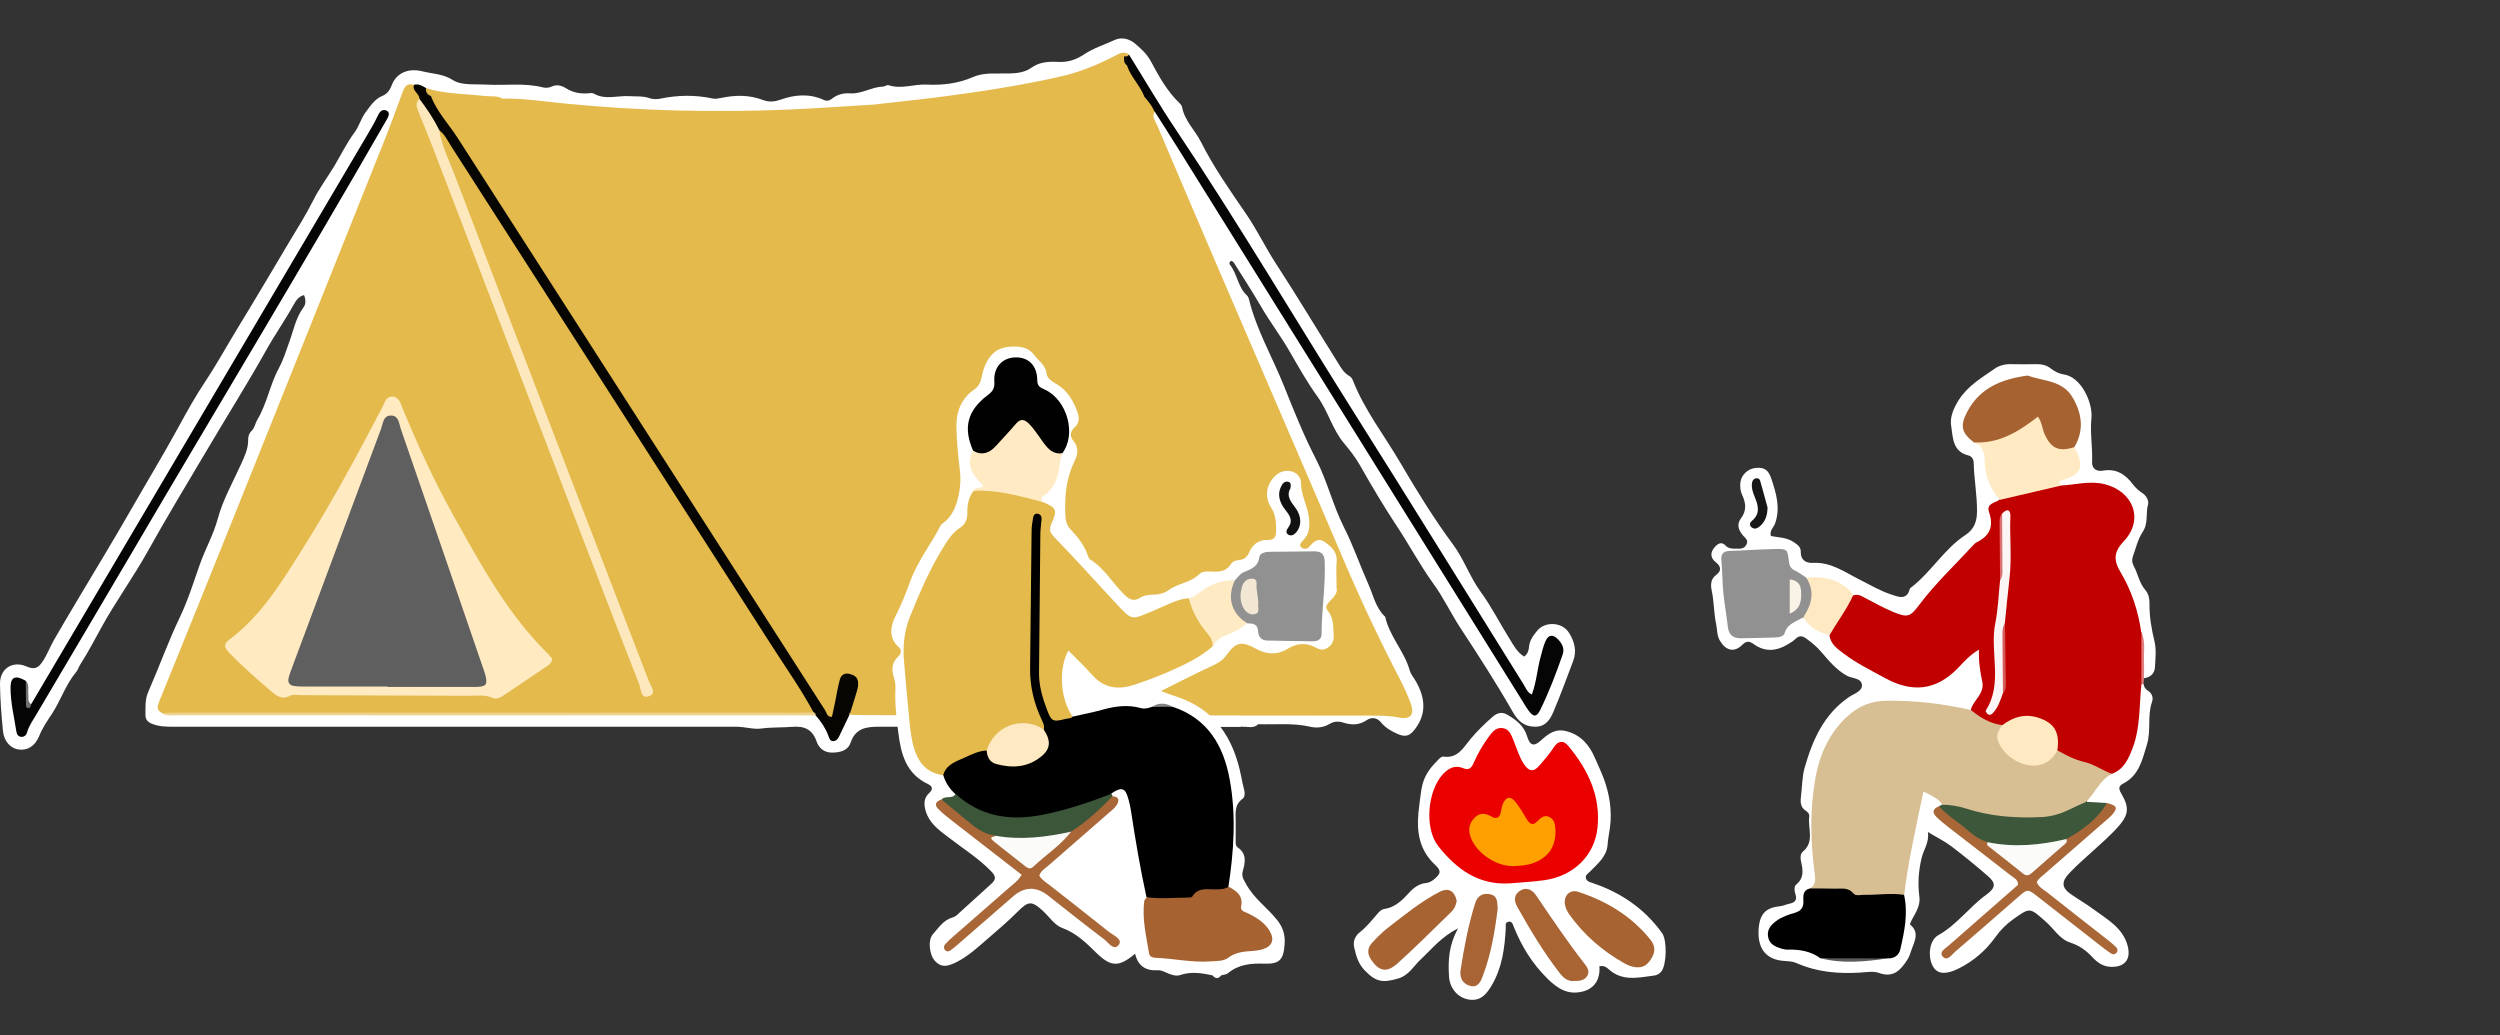
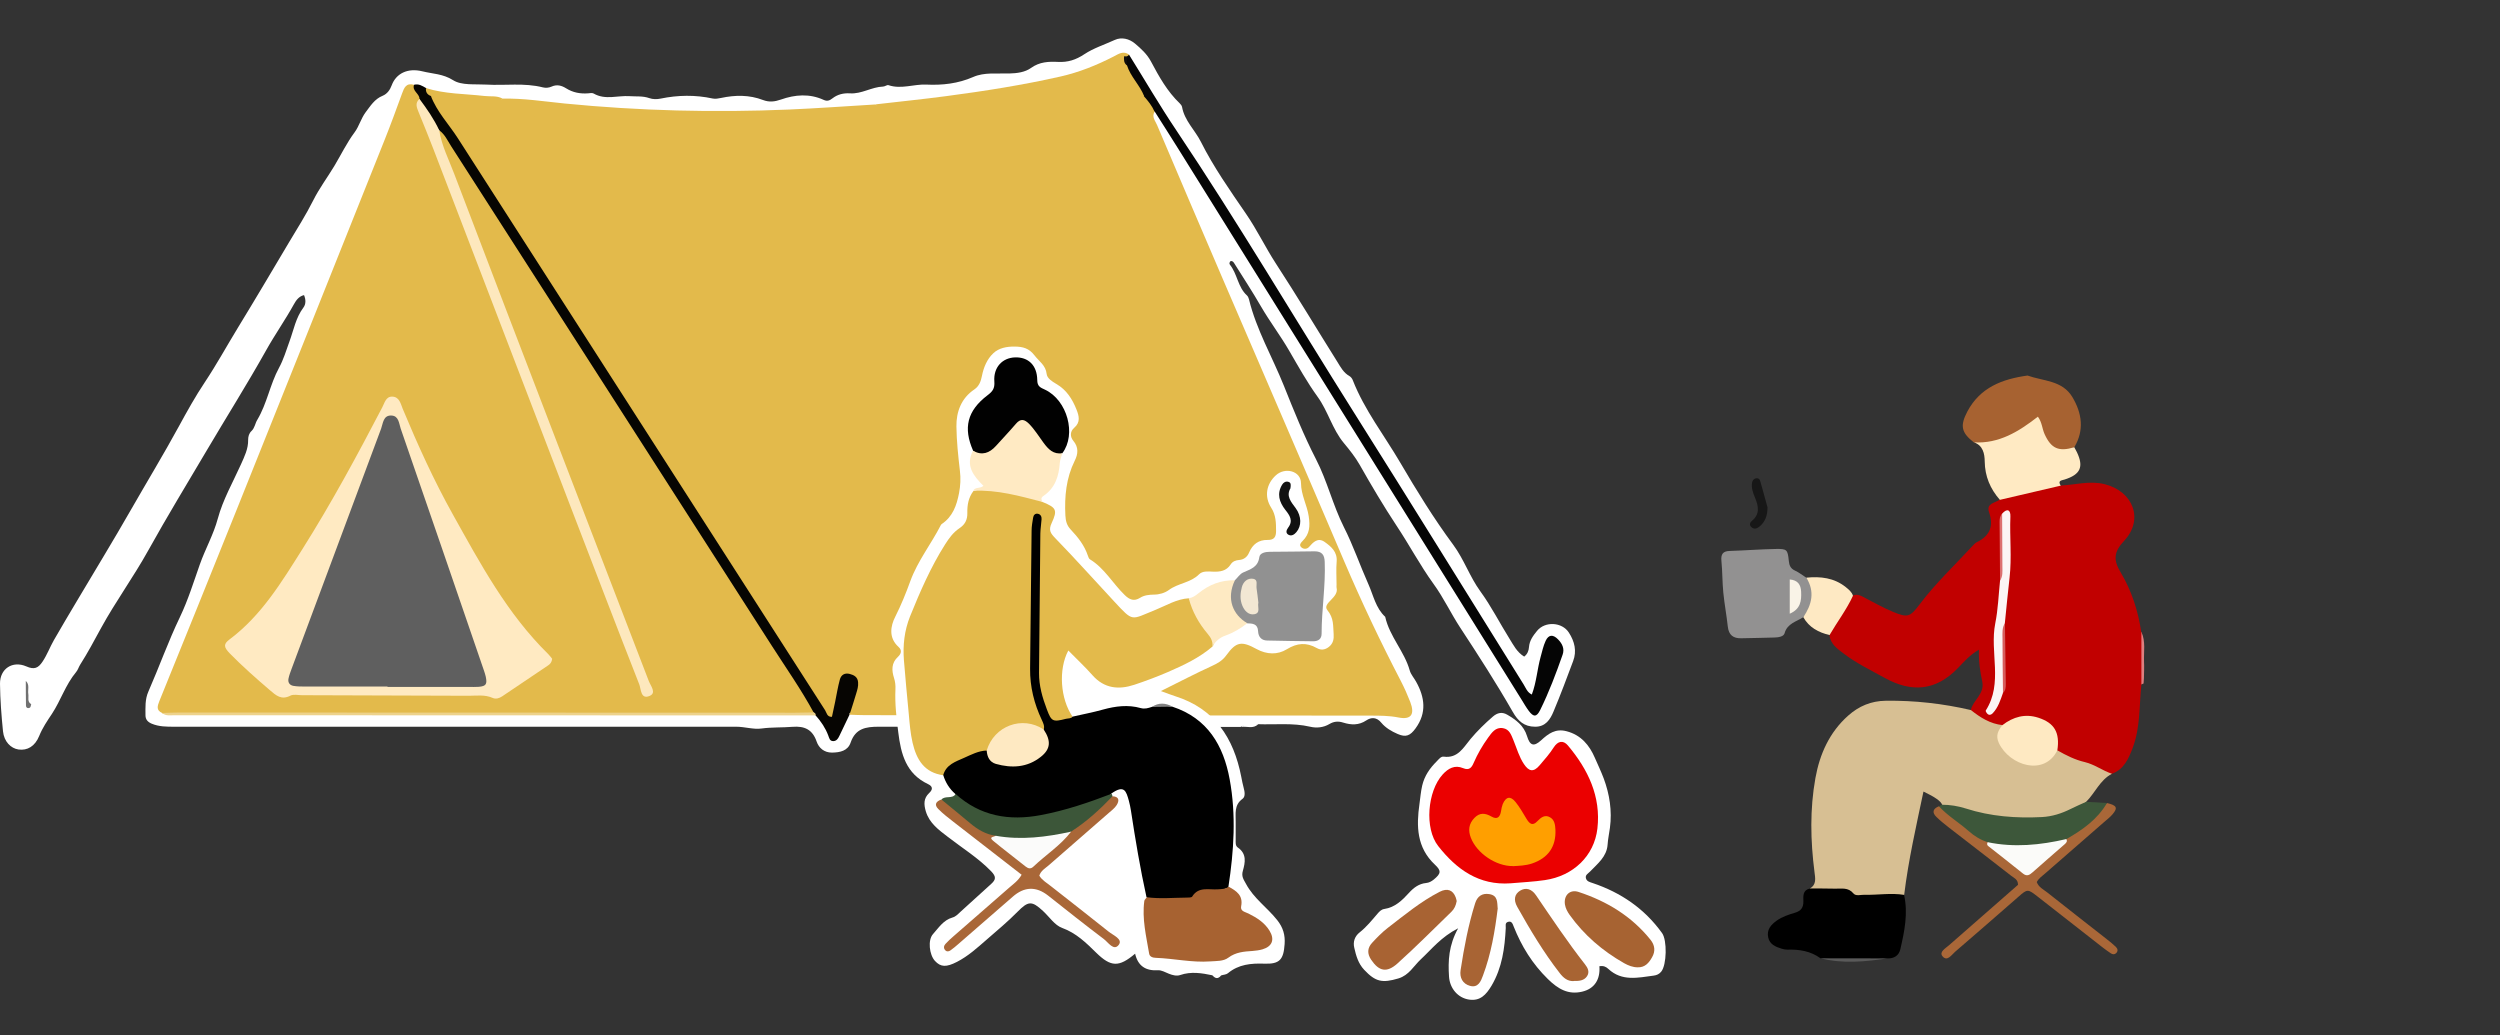
<svg xmlns="http://www.w3.org/2000/svg" id="_イヤー_2" viewBox="0 0 265.68 110">
  <rect x="0" y="0" width="265.68" height="110" fill="#333333" stroke="none" />
  <defs>
    <style>.cls-1{fill:none;opacity:.5;}.cls-2{fill:#f2e7d3;}.cls-3{fill:#f9f3e7;}.cls-4{fill:#010101;}.cls-5{fill:#060502;}.cls-6{fill:#050505;}.cls-7{fill:#eb0000;}.cls-8{fill:#fff;}.cls-9{fill:#ff9f00;}.cls-10{fill:#ffeac2;}.cls-11{fill:#ffeac3;}.cls-12{fill:#fee9c3;}.cls-13{fill:#fee9c2;}.cls-14{fill:#feeac3;}.cls-15{fill:#fbfbf9;}.cls-16{fill:#fbfbfa;}.cls-17{fill:#e3ba4b;}.cls-18{fill:#edd28b;}.cls-19{fill:#fcf5f5;}.cls-20{fill:#fde8bd;}.cls-21{fill:#919191;}.cls-22{fill:#929191;}.cls-23{fill:#a76231;}.cls-24{fill:#a76332;}.cls-25{fill:#a86333;}.cls-26{fill:#a86433;}.cls-27{fill:#a86434;}.cls-28{fill:#c10000;}.cls-29{fill:#d7bf93;}.cls-30{fill:#e07e7e;}.cls-31{fill:#d75c5c;}.cls-32{fill:#dc6f6f;}.cls-33{fill:#a96738;}.cls-34{fill:#171717;}.cls-35{fill:#0d0c0b;}.cls-36{fill:#111;}.cls-37{fill:#3d573a;}.cls-38{fill:#707070;}.cls-39{fill:#3c5639;}.cls-40{fill:#5a5a5a;}.cls-41{fill:#5f5f5f;}.cls-42{fill:#828282;}</style>
  </defs>
  <g id="contents">
    <g>
      <g>
        <path class="cls-8" d="M131.9,77.25c-12.84,0-25.67,.01-38.51-.02-1.39,0-2.47,.18-2.99,1.68-.3,.89-1.13,1.06-1.99,1.07-.83,0-1.39-.5-1.62-1.16-.44-1.3-1.3-1.68-2.56-1.58-1.1,.09-2.2,.03-3.31,.18-.84,.12-1.77-.19-2.68-.19-19.91,.01-39.82,0-59.73,0-.81,0-1.61,0-2.38-.32-.43-.18-.67-.45-.67-.9,0-.85-.06-1.68,.31-2.52,1.15-2.62,2.11-5.33,3.35-7.91,.87-1.82,1.46-3.74,2.12-5.61,.58-1.64,1.45-3.16,1.91-4.87,.54-2,1.6-3.85,2.46-5.76,.37-.83,.78-1.65,.76-2.59,0-.37,.09-.7,.37-.96,.34-.33,.38-.82,.6-1.17,1.04-1.74,1.35-3.76,2.31-5.53,.48-.88,.77-1.86,1.11-2.8,.45-1.22,.67-2.52,1.48-3.6,.28-.37,.27-.85,.07-1.33-.55,.13-.84,.55-1.08,.98-.92,1.67-2.02,3.22-2.95,4.89-2.01,3.59-4.21,7.08-6.3,10.62-2.1,3.55-4.24,7.07-6.24,10.67-1.56,2.81-3.46,5.41-5,8.22-.72,1.32-1.42,2.64-2.23,3.91-.15,.24-.23,.55-.43,.78-1.11,1.33-1.62,3-2.56,4.43-.5,.75-1,1.48-1.35,2.34-.45,1.12-1.27,1.58-2.2,1.45-.83-.12-1.54-.85-1.65-1.93C.15,76.04,.02,74.35,0,72.67c-.02-1.6,1.33-2.49,2.8-1.85,.84,.37,1.26,.19,1.73-.52,.48-.72,.77-1.52,1.19-2.26,.81-1.43,1.67-2.84,2.5-4.25,1.9-3.2,3.84-6.37,5.68-9.59,1.7-2.97,3.48-5.9,5.12-8.91,.86-1.58,1.75-3.18,2.74-4.66,1.26-1.89,2.34-3.87,3.52-5.8,1.84-3.01,3.63-6.04,5.43-9.07,.88-1.47,1.8-2.92,2.57-4.45,.65-1.3,1.51-2.44,2.25-3.67,.72-1.2,1.32-2.46,2.17-3.6,.45-.61,.67-1.45,1.15-2.1,.51-.67,.96-1.42,1.81-1.76,.49-.2,.79-.63,.97-1.12,.46-1.24,1.68-1.87,3.26-1.48,1.08,.27,2.19,.26,3.26,.94,.91,.58,2.33,.4,3.53,.47,2.01,.12,4.03-.21,6.03,.3,.28,.07,.63,.04,.89-.08,.59-.27,1.09-.12,1.57,.18,.72,.45,1.49,.59,2.32,.53,.2-.02,.45-.07,.6,.02,1.24,.72,2.55,.19,3.82,.28,.7,.05,1.4-.04,2.1,.21,.36,.13,.81,.13,1.19,.05,1.85-.38,3.69-.41,5.54-.01,.3,.06,.59,0,.89-.06,1.5-.32,3-.34,4.46,.22,.66,.25,1.24,.18,1.9-.05,1.5-.53,3.04-.65,4.53,.03,.41,.19,.66,.06,.95-.16,.54-.42,1.17-.57,1.85-.53,1.24,.09,2.31-.68,3.53-.72,.19,0,.42-.2,.57-.15,1.35,.46,2.68-.12,4.02-.06,1.71,.08,3.36-.1,4.99-.81,1.18-.52,2.54-.33,3.83-.37,.83-.02,1.67-.13,2.31-.59,.91-.65,1.86-.69,2.88-.64,1.03,.05,1.87-.21,2.79-.82,.96-.64,2.15-1.02,3.24-1.52,.7-.32,1.52-.13,2.14,.39,.65,.55,1.28,1.12,1.7,1.91,.85,1.6,1.73,3.18,3.06,4.45,.11,.1,.21,.24,.24,.38,.26,1.45,1.36,2.44,1.99,3.68,1.36,2.71,3.1,5.18,4.8,7.66,1.17,1.7,2.05,3.55,3.17,5.28,2.25,3.45,4.37,7,6.56,10.49,.34,.55,.65,1.14,1.26,1.48,.16,.09,.31,.28,.37,.46,1.24,3.16,3.33,5.83,5.03,8.73,1.75,2.99,3.57,5.95,5.62,8.72,1.18,1.59,1.77,3.43,2.92,5,1.15,1.58,2.04,3.35,3.08,5.01,.42,.67,.78,1.42,1.56,1.9,.34-.26,.48-.61,.51-1.01,.05-.7,.45-1.23,.86-1.73,.85-1.04,2.66-.94,3.38,.19,.6,.93,.86,1.95,.45,3.03-.67,1.79-1.34,3.59-2.08,5.35-.35,.85-.85,1.63-1.96,1.62-1.15,0-1.82-.6-2.37-1.57-1.75-3.06-3.66-6.02-5.59-8.96-.99-1.51-1.76-3.17-2.83-4.64-1.44-1.99-2.58-4.16-3.94-6.2-1.38-2.09-2.67-4.27-3.91-6.46-.48-.84-1.08-1.59-1.68-2.31-1.24-1.49-1.68-3.39-2.8-4.93-1.12-1.55-2.05-3.23-3.01-4.88-.93-1.61-2.06-3.09-3-4.71-.9-1.56-1.89-3.07-2.85-4.6-.08-.13-.18-.25-.37-.23-.12,.09-.18,.28-.09,.38,.8,.99,.84,2.39,1.82,3.28,.1,.09,.17,.25,.21,.4,.79,3.25,2.48,6.12,3.71,9.19,1.06,2.65,2.12,5.3,3.42,7.82,1.2,2.33,1.79,4.89,2.96,7.21,1,1.97,1.71,4.07,2.61,6.08,.52,1.16,.77,2.52,1.78,3.45,.46,2.09,2.04,3.67,2.61,5.71,.12,.42,.45,.78,.67,1.18,.93,1.66,1.15,3.31-.05,4.96-.58,.8-1.04,.98-1.91,.6-.65-.28-1.28-.65-1.73-1.19-.49-.61-1.08-.6-1.6-.25-.81,.54-1.62,.49-2.46,.23-.53-.17-1-.12-1.45,.15-.65,.39-1.39,.45-2.06,.29-1.85-.43-3.72-.2-5.58-.27-.56,.38-1.26-.09-1.82,.3Z" />
        <path class="cls-8" d="M131.9,77.25c.53-.55,1.21-.21,1.82-.3-.53,.55-1.21,.21-1.82,.3Z" />
        <path class="cls-17" d="M17.23,75.77c-.64-.29-.51-.72-.3-1.25,2.73-6.73,5.46-13.46,8.16-20.2,5.27-13.15,10.54-26.31,15.79-39.47,.65-1.63,1.25-3.27,1.85-4.92,.22-.61,.44-1.15,1.26-.92,.45,.44,.87,.89,.78,1.59-.18,.68,.09,1.3,.33,1.91,7.77,19.63,15.16,39.41,22.8,59.1,.21,.54,.3,1.17,1,1.73-1.16-3.03-2.23-5.85-3.31-8.67-6.26-16.32-12.54-32.63-18.78-48.95-.21-.55-.56-1.1-.28-1.74,.67-.47,.88,.17,1.17,.51,.4,.46,.63,1.03,.96,1.54,3.16,4.81,6.25,9.67,9.35,14.52,4.84,7.57,9.71,15.13,14.56,22.69,3.9,6.08,7.76,12.18,11.72,18.22,.69,1.06,1.36,2.13,1.99,3.22,.31,.54,.62,1.2-.5,1.21-22.26,0-44.51,0-66.77,0-.6,0-1.21,.11-1.8-.1Z" />
        <path class="cls-17" d="M122.7,11.87c-.33,.54,.07,.97,.26,1.41,2.31,5.44,4.63,10.88,6.96,16.3,4.31,10.02,8.65,20.03,12.93,30.07,1.85,4.33,3.86,8.57,6.03,12.74,.37,.72,.7,1.46,.99,2.21,.51,1.32,.09,1.91-1.24,1.65-1.01-.2-2.01-.2-3.01-.2-17.89-.02-35.78-.03-53.68-.05-.55,0-1.11-.03-1.66-.05-.01-.19,.06-.32,.23-.41,.67-.31,1.39-.22,2.09-.22,5.31,0,10.62,.11,15.92-.05,2.8-.09,5.64,.42,8.41-.49,.66-.22,1.46-.24,2.1-.02,2.33,.8,4.56-.08,6.84-.22,1.6-.09,3.23-.19,4.82-.1,5.1,.27,10.19-.25,15.28-.03,.79,.03,1.63-.13,2.55,.77-3.67-6.54-6.32-13.18-9.25-19.69-1.53-3.4-2.89-6.89-4.38-10.31-2.05-4.72-4.06-9.47-6.06-14.21-2.61-6.18-5.78-12.13-7.89-18.53-.28-.85-.73-1.74,.34-2.41,1.1,.12,1.48,.81,1.44,1.83Z" />
        <path class="cls-6" d="M122.7,11.87c-.27-.62-.69-1.14-1.13-1.64-1.02-.89-1.68-2.02-2.12-3.28-.03-.31,0-.61,.16-.89,.1-.13,.22-.21,.38-.24,1.67,2.68,3.26,5.41,5.02,8.03,6.6,9.85,12.62,20.07,18.94,30.09,6.04,9.57,11.98,19.2,17.97,28.8,.23,.37,.38,.84,.87,1.07,.49-1.29,.57-2.67,.93-3.98,.16-.58,.29-1.19,.54-1.73,.31-.67,.78-.7,1.31-.16,.45,.46,.72,.99,.49,1.64-.7,2-1.45,3.99-2.39,5.89-.37,.74-.7,.75-1.2,.08-.27-.36-.5-.76-.74-1.15-12.16-19.51-24.31-39.01-36.47-58.52-.84-1.35-1.7-2.69-2.55-4.03Z" />
        <path class="cls-5" d="M90.36,75.73c-.09,.05-.12,.12-.08,.22-.36,.75-.72,1.51-1.08,2.26-.13,.27-.29,.54-.64,.55-.4,0-.43-.33-.54-.6-.3-.8-.77-1.49-1.33-2.12-.12-.07-.19-.18-.22-.32-1.32-2.44-2.92-4.71-4.42-7.05-11.36-17.72-22.74-35.43-34.11-53.14-.38-.59-.66-1.25-1.26-1.68-1.04-.9-1.76-2-2.1-3.34,0-.58-.81-.83-.58-1.5,.5-.14,.88,.12,1.28,.35,.23,.34,.58,.59,.8,.95,2.59,3.92,5.23,7.8,7.75,11.76,5.02,7.88,10.08,15.74,15.14,23.6,3.8,5.9,7.57,11.83,11.38,17.73,2.39,3.69,4.78,7.37,7.11,11.1,.16,.25,.27,.54,.64,.77,.32-.58,.32-1.23,.47-1.83,.1-.39,.17-.79,.34-1.16,.36-.78,.88-1.07,1.54-.9,.71,.18,1.2,.82,1.06,1.6-.18,.99-.39,1.99-1.15,2.75Z" />
-         <path class="cls-6" d="M3.32,74.82C15.16,54.78,27,34.73,38.83,14.68c.48-.82,.98-1.64,1.38-2.5,.23-.48,.59-.6,.93-.39,.32,.2,.16,.57-.04,.92-8.87,15.45-18.09,30.69-27.1,46.05-3.35,5.71-6.73,11.39-10.09,17.09-.38,.65-.84,1.26-1.04,2.01-.07,.26-.27,.44-.55,.45-.36,0-.53-.24-.58-.57-.24-1.55-.62-3.08-.62-4.65,0-1.17,.51-1.38,1.63-.73,.23,.64,.05,1.3,.11,1.95,.03,.28-.05,.66,.46,.51Z" />
        <path class="cls-17" d="M53.39,10.48c2.22-.05,4.42,.3,6.62,.52,7.93,.78,15.88,.98,23.85,.64,3.07-.13,6.13-.36,9.19-.54,.05,.06,.11,.11,.16,.17-.19,1.16-.62,1.57-1.63,1.21-.77-.27-1.3-.17-1.95,.26-.65,.43-1.47,.38-2.21,.28-.96-.13-1.86,0-2.81,.18-1.52,.29-3.11,.45-4.58-.35-.34-.18-.63-.35-.71,.26-.12,.81-.8,.8-1.4,.84-1.16,.08-2.31-.15-3.47-.06-.41,.03-.84-.11-1.07-.47-.44-.71-.94-.48-1.56-.27-1.78,.6-3.56,.76-5.21-.4-.3-.21-.5-.23-.79-.02-.43,.31-.96,.37-1.45,.3-1.68-.22-3.43,.01-5.02-.79-.43-.22-.78-.01-1.15,.14-.74,.31-1.46,.36-2.18-.05-.46-.26-.98-.2-1.48-.24-.76-.06-1.41-.28-1.4-1.23,.03-.16,.12-.29,.25-.39Z" />
        <path class="cls-17" d="M119.99,5.82c-.07,.06-.14,.12-.22,.17-.11,.11-.2,.22-.28,.35-.59,1.18-1.76,1.65-2.83,2.16-1.73,.84-3.58,1.41-5.5,1.58-1.06,.09-2.09,.27-3.11,.58-1.51,.46-3.08,.51-4.63,.7-1.2,.15-2.37,.43-3.58,.5-.7,.04-1.38,.31-2.06-.04-.36-.18-.68-.08-.99,.14-.81,.57-1.6,.52-2.36-.09-.4-.32-.94-.37-1.32-.72l-.05-.06c2.49-.29,4.98-.54,7.47-.87,4.09-.54,8.16-1.18,12.18-2.09,1.98-.45,3.84-1.2,5.63-2.12,.54-.28,1.04-.65,1.66-.2Z" />
        <path class="cls-18" d="M86.47,75.71c.16,.05,.23,.16,.22,.32-22.72,0-45.44-.01-68.16-.02-.44,0-.92,.1-1.3-.24,.6-.02,1.21-.05,1.82-.05,21.82,0,43.64,.01,65.46,.02,.66,0,1.31-.02,1.97-.03Z" />
        <path class="cls-17" d="M45.78,10.2c-.38-.15-.56-.42-.51-.84,2.02,.64,4.14,.6,6.21,.84,.64,.08,1.31-.06,1.91,.27l-.06,.07c-.3,.29-.75,.32-1.06,.56-.95,.72-1.87,.98-2.81,0-.28-.29-.63-.26-.98-.13-1.09,.41-1.96,0-2.7-.79Z" />
        <path class="cls-38" d="M3.32,74.82c-.04,.13-.05,.32-.14,.38-.2,.12-.41,.03-.42-.21-.02-.88-.01-1.75-.02-2.63,.44,.4,.19,.93,.27,1.4,.06,.37-.14,.81,.3,1.07Z" />
        <path class="cls-8" d="M32.84,30.48c-.14-.86,.29-1.31,.72-1.99,.16,.9-.1,1.43-.72,1.99Z" />
        <path class="cls-10" d="M58.68,70.01c-.04,.36-.21,.55-.41,.69-1.63,1.1-3.27,2.2-4.9,3.3-.31,.21-.67,.32-1.01,.17-.83-.37-1.69-.23-2.54-.23-5.91-.03-11.83-.04-17.74-.06-.4,0-.88-.12-1.2,.04-.98,.51-1.53,0-2.23-.6-1.46-1.25-2.9-2.52-4.24-3.89-.65-.67-.67-.99,0-1.49,3.4-2.55,5.54-6.12,7.75-9.62,3.07-4.87,5.81-9.94,8.47-15.04,.25-.47,.38-1.16,1.07-1.13,.75,.03,.88,.76,1.1,1.3,1.59,3.82,3.3,7.59,5.32,11.21,2.93,5.25,5.77,10.55,10.12,14.83,.18,.17,.32,.38,.44,.52Z" />
        <path class="cls-20" d="M44.58,10.51c.79,1.06,1.54,2.14,2.1,3.34,.26,1.66,1.04,3.15,1.62,4.7,3.6,9.48,7.24,18.94,10.87,28.41,3.26,8.48,6.53,16.95,9.78,25.42,.2,.52,.85,1.26,.08,1.58-.95,.4-.9-.73-1.09-1.22-2.38-6.06-4.7-12.13-7.04-18.21-2.71-7.06-5.42-14.13-8.13-21.19-2.24-5.84-4.47-11.68-6.72-17.52-.51-1.32-1.04-2.62-1.57-3.92-.2-.49-.39-.95,.09-1.38Z" />
        <path class="cls-17" d="M45.78,10.2c1.06,.26,2.09,1.17,3.22,.09,.18-.17,.54,.05,.7,.37,.57,1.17,1.35,1.04,2.1,.24,.47-.5,1-.31,1.53-.34,.29,1.13,.38,1.25,1.33,1.17,.69-.06,1.24-.17,1.86,.44,.56,.55,1.32-.1,1.97-.32,.28-.09,.4-.47,.83-.49,.14,.84,.72,1.11,1.52,.99,1.13-.18,2.18,.37,3.29,.31,.2-.01,.42-.05,.6,0,.71,.24,1.2-.77,1.64-.49,.56,.36,1.07,.65,1.72,.83,1.6,.43,3.06,.23,4.41-.71,.47-.32,.77-.23,.84,.33,.08,.59,.38,1.03,.97,.92,1.21-.24,2.39,.11,3.59,.04,1.3-.07,1.32-.07,.87-1.42,.51-.18,.95-.15,1.36,.29,.44,.48,1.06,.56,1.68,.51,1.33-.09,2.74,.35,3.93-.65,.23-.2,.45,.05,.68,.15,.87,.39,1.95,.46,2.65,.08,1.03-.55,1.76-1.16,2.97-.29,.4,.29,1.1-.32,1.07-1.09,.53,.03,1.04-.13,1.54,.34,.86,.81,1.36,.75,2.17-.04,.14-.14,.25-.31,.43-.55,.77,.79,1.6,1.22,2.59,.39,.17-.14,.38-.05,.58,.01,.61,.2,1.18,.21,1.71-.23,.11-.09,.29-.21,.4-.18,.75,.25,1.43-.13,2.11-.18,.72-.05,1.46-.07,2.19-.19,.84-.14,1.68-.29,2.46-.67,.33-.16,.65-.14,1.01-.15,3.08-.08,5.86-1.12,8.39-2.83,.32-.21,.52-.6,.78-.91,.29,.26,.04,.69,.29,.96,.38,1.22,1.37,2.11,1.83,3.29-1,.37-.63,1.13-.43,1.75,1.28,4.03,3.28,7.77,4.8,11.71,.48,1.25,1.28,2.38,1.78,3.65,.98,2.47,1.96,4.95,3.1,7.34,.87,1.81,1.41,3.77,2.42,5.51,.42,.72,.4,1.56,.81,2.27,1.09,1.86,1.8,3.89,2.61,5.87,1.67,4.1,3.55,8.1,5.25,12.18,.99,2.36,2.16,4.63,3.09,7.02,.65,1.67,1.66,3.21,2.49,4.82,.46,.88,.88,1.78,1.3,2.68,.1,.22,.14,.49-.11,.81-.49-.97-1.33-1.05-2.28-1.04-2.93,.04-5.86,.01-8.79,.02-.8,0-1.59,0-2.4,.21-.66,.17-1.43,.15-2.1,.01-1.51-.31-2.99-.36-4.48,0-.24,.06-.53,.12-.75,.05-1.05-.35-2.07-.42-3.06,.19-.24,.15-.48-.03-.73-.08-.5-.12-.97-.1-1.45,.2-.78,.5-1.59,.43-2.43,.04-1.3-.6-2.75-.59-3.97-.12-1.27,.49-2.44,.38-3.68,.28-.25-.02-.5-.18-.73-.14-3.31,.58-6.65,.18-9.97,.25-3.84,.07-7.68,.02-11.52,.02,.21-.67,.43-1.34,.63-2.02,.12-.39,.24-.77,.2-1.19-.04-.56-.43-.77-.89-.89-.54-.14-.92,.11-1.05,.6-.21,.78-.34,1.58-.5,2.37-.11,.53-.23,1.06-.34,1.59-.52,.03-.56-.43-.72-.69-13.02-20.26-26.02-40.53-39.03-60.79-.96-1.5-2.23-2.81-2.88-4.52Z" />
        <path class="cls-35" d="M119.75,6.94c-.33-.25-.32-.6-.29-.96,.11,0,.21,.01,.32,.02,0,.32-.01,.63-.02,.95Z" />
        <path class="cls-41" d="M41.18,72.96c-2.93,0-5.86,0-8.79,0-.4,0-.81,0-1.21-.07-.4-.07-.61-.37-.52-.78,.07-.34,.2-.68,.32-1.01,3.17-8.52,6.34-17.03,9.52-25.54,.21-.57,.22-1.45,1.11-1.4,.77,.04,.79,.84,.97,1.38,2.97,8.59,5.92,17.18,8.87,25.78,.07,.19,.12,.39,.17,.58,.17,.81,.04,1.02-.74,1.09-.35,.03-.71,.01-1.06,.01-2.88,0-5.76,0-8.64,0v-.04Z" />
      </g>
      <g>
        <g>
          <path class="cls-8" d="M128.86,103.65c-1.15-.24-2.28-.43-3.44-.03-.37,.13-.8,.02-1.2-.14-.38-.15-.78-.39-1.16-.37-1.3,.08-2.13-.45-2.43-1.76-1.72,1.46-2.57,1.42-4.12-.09-1.08-1.06-2.13-2.1-3.64-2.65-.78-.28-1.35-1.17-2.01-1.78-1.22-1.14-1.59-1.08-2.73,.07-1.03,1.05-2.17,1.99-3.28,2.96-.99,.86-1.96,1.75-3.15,2.36-1.13,.58-1.72,.57-2.34-.1-.6-.65-.78-2.22-.21-2.85,.6-.67,1.11-1.49,2.06-1.76,.37-.1,.6-.37,.86-.61,1.09-.99,2.17-1.97,3.26-2.96,.51-.46,.56-.77,0-1.35-1.39-1.43-3.06-2.46-4.61-3.66-.94-.72-1.95-1.44-2.33-2.7-.22-.75-.25-1.39,.36-1.96,.38-.35,.41-.69-.12-.94-2.34-1.1-2.89-3.2-3.17-5.51-.19-1.52-.37-3.03-.3-4.56,.02-.41-.02-.81-.15-1.21-.26-.81-.29-1.6,.42-2.25,.32-.3,.47-.68,.06-1.05-1.07-.96-.86-2.21-.35-3.21,.62-1.23,1.14-2.51,1.6-3.78,.79-2.16,2.21-3.94,3.24-5.95,.02-.04,.06-.09,.1-.12,1.17-.79,1.58-1.96,1.84-3.29,.15-.81,.19-1.54,.09-2.38-.18-1.55-.35-3.13-.37-4.7-.02-1.55,.51-3,1.91-3.94,.5-.34,.69-.86,.8-1.42,.18-.92,.54-1.79,1.21-2.42,.59-.56,1.42-.72,2.28-.71,.87,.01,1.52,.18,2.1,.94,.48,.63,1.19,1.04,1.29,1.97,.05,.47,.59,.81,1.04,1.07,1.07,.62,1.69,1.6,2.13,2.71,.27,.68,.45,1.35-.24,1.94-.46,.39-.45,.96-.1,1.38,.59,.7,.51,1.42,.15,2.13-.91,1.84-1.09,3.79-.99,5.8,.03,.59,.15,1.07,.57,1.51,.77,.81,1.46,1.69,1.82,2.77,.05,.14,.11,.33,.22,.39,1.56,.95,2.43,2.58,3.71,3.81,.51,.49,.98,.68,1.62,.28,.44-.28,.95-.33,1.47-.34,.57,0,1.15-.17,1.59-.49,.98-.73,2.31-.76,3.21-1.67,.37-.37,.95-.3,1.47-.28,.74,.03,1.43-.06,1.88-.76,.21-.33,.53-.45,.91-.48,.51-.04,.87-.34,1.05-.78,.38-.9,1.02-1.37,1.99-1.35,.67,.01,.88-.32,.88-.94,0-.87-.01-1.7-.52-2.49-.76-1.19-.51-2.52,.5-3.44,.98-.9,2.66-.46,2.67,.83,.01,1.27,.64,2.32,.82,3.52,.16,1.08,.1,1.88-.65,2.63-.18,.18-.39,.42-.16,.65,.24,.25,.62,.23,.83,0,.47-.53,.95-1.05,1.67-.55,.7,.5,1.37,1.06,1.28,2.1-.07,.81-.01,1.63-.01,2.45,0,.1-.02,.21,0,.31,.29,1.09-1.59,1.64-.97,2.4,.7,.86,.59,1.66,.66,2.53,.04,.53-.05,1.01-.51,1.37-.41,.32-.84,.37-1.28,.12-1.1-.62-2.08-.55-3.19,.13-.98,.61-2.14,.56-3.2-.02-1.59-.87-2.16-.81-3.22,.65-.42,.58-.92,.86-1.53,1.14-1.75,.8-3.45,1.69-5.43,2.67,.66,.24,1.09,.41,1.53,.55,4.2,1.33,6.21,4.45,7.01,8.55,.08,.4,.15,.79,.26,1.19,.11,.4,.2,.93-.12,1.16-.93,.67-.71,1.6-.73,2.49-.01,.61,0,1.22,0,1.84,0,.3-.05,.66,.23,.85,.97,.67,.78,1.6,.53,2.48-.17,.59,.08,.91,.33,1.37,.82,1.55,2.27,2.53,3.33,3.87,.62,.78,.85,1.59,.78,2.54-.11,1.65-.53,2.14-2.15,2.08-1.42-.05-2.74,.07-3.88,1.02-.18,.15-.47,.15-.72,.23-.31,.21-.61,.21-.92,0Z" />
          <path class="cls-8" d="M128.86,103.65h.92c-.31,.39-.61,.39-.92,0Z" />
          <path class="cls-17" d="M110.8,53.35c1.45,.6,1.61,.84,.96,2.24-.36,.77-.11,1.09,.41,1.63,2.12,2.18,4.15,4.46,6.23,6.69,2.08,2.23,1.73,1.97,4.37,.91,1.17-.47,2.26-1.16,3.56-1.24,1.05,1.21,1.55,2.76,2.54,4.01,.24,.3,.25,.75-.02,1.12-1.41,1.21-3.06,1.98-4.74,2.71-1.16,.5-2.36,.95-3.56,1.35-1.66,.55-3.19,.41-4.45-1.01-.8-.91-1.7-1.74-2.57-2.63-1.07,2.02-.85,5.13,.45,7.03-.94,1.12-2.09,1.07-2.87-.17-.67-1.06-1-2.27-1.02-3.49-.12-5.45-.07-10.91-.06-16.36-.02,5.55-.06,11.11,0,16.66,.02,1.55,.92,2.89,1.25,4.38-.06,.64-.46,.5-.88,.41-2.59-.61-3.82-.09-5.33,2.22-.44,.37-.99,.55-1.51,.72-1.23,.4-2.26,1.14-3.3,1.86-2.03-.27-2.86-1.66-3.28-3.46-.23-1-.31-2.01-.4-3.02-.18-1.92-.37-3.84-.52-5.76-.12-1.59,.05-3.13,.65-4.64,1.07-2.64,2.2-5.25,3.73-7.66,.41-.65,.86-1.27,1.5-1.7,.61-.4,.88-.91,.86-1.65-.02-.82,.12-1.62,.64-2.31,1.97-.66,3.87-.17,5.78,.3,.62,.15,1.04,.6,1.58,.87Z" />
          <path d="M110.92,77.53c.11-.37-.05-.68-.2-1.01-.82-1.73-1.27-3.54-1.25-5.46,.06-4.89,.1-9.78,.16-14.68,0-.46,.09-.91,.16-1.36,.04-.28,.22-.48,.51-.42,.28,.05,.41,.3,.39,.57-.03,.51-.12,1.01-.13,1.52-.05,4.94-.09,9.89-.14,14.83-.01,1.35,.36,2.62,.83,3.86,.49,1.31,.64,1.37,2.03,1.01,.24-.06,.52,0,.7-.23,1.08-.25,2.17-.45,3.23-.75,1.34-.37,2.67-.54,4.02-.16,.44,.12,.79,0,1.16-.12,.73-.21,1.47-.15,2.2-.03,3.74,1.23,5.43,4.12,6.09,7.72,.7,3.79,.45,7.61-.13,11.4-.02,.04-.04,.12-.07,.13-2.68,.95-5.34,2-8.28,1.26-.15-.04-.25-.17-.36-.27-.67-3.04-1.18-6.1-1.65-9.18-.05-.35-.13-.7-.22-1.05-.29-1.04-.48-1.75-1.86-.78-.32,.41-.73,.7-1.22,.89-3.25,1.25-6.56,2.2-10.11,1.99-1.7-.1-3.13-.82-4.5-1.73-.41-.27-.58-.69-.76-1.11-.62-.54-1.04-1.21-1.28-2,.31-1.12,1.32-1.43,2.21-1.83,.77-.34,1.53-.75,2.4-.78,1.15,1.27,2.51,1.57,4.13,1.02,1.57-.53,2-1.14,1.89-2.81-.01-.15,0-.3,.04-.45Z" />
          <path class="cls-23" d="M121.86,95.35c1.41,.19,2.83,.05,4.25,.04,.2,0,.51,0,.58-.1,.68-1.11,1.78-.71,2.73-.78,.41-.03,.81-.01,1.15-.28,.83,.45,1.56,.93,1.33,2.08-.11,.54,.44,.6,.79,.78,.88,.44,1.69,.95,2.22,1.81,.58,.94,.3,1.68-.75,1.99-.34,.1-.7,.14-1.05,.17-.91,.06-1.78,.12-2.58,.72-.52,.39-1.26,.34-1.92,.39-1.95,.14-3.86-.31-5.79-.38-.33-.01-.65-.12-.7-.46-.31-1.85-.77-3.69-.51-5.59,.02-.13,.17-.25,.26-.37Z" />
          <path class="cls-21" d="M131.23,61.67c.29-.28,.53-.67,.88-.83,.77-.35,1.58-.55,1.72-1.63,.06-.46,.67-.57,1.14-.57,1.58-.02,3.16-.02,4.73-.05,.77,0,1.06,.36,1.08,1.13,.1,2.55-.33,5.08-.33,7.62,0,.57-.36,.81-.9,.81-1.63-.02-3.26-.04-4.89-.08-.61-.01-.93-.4-.96-.98-.03-.81-.59-.83-1.17-.85-2.11-.65-2.74-2.84-1.32-4.56Z" />
          <path class="cls-4" d="M103.42,47.91c-1.08-2.44-.63-4.26,1.52-5.9,.53-.4,.79-.71,.73-1.47-.11-1.51,.86-2.52,2.21-2.56,1.39-.04,2.33,.83,2.35,2.4,0,.7,.35,.81,.82,1.03,2.38,1.12,3.36,4.75,1.85,6.75-.86,.57-1.44,.01-1.97-.54-.49-.51-.86-1.14-1.32-1.68-.81-.96-1.01-.95-1.95-.07-.6,.56-1.05,1.25-1.62,1.83-.92,.91-1.62,.95-2.62,.22Z" />
          <path class="cls-11" d="M103.42,47.91c.96,.53,1.73,.24,2.42-.52,.71-.79,1.44-1.55,2.13-2.36,.49-.57,.89-.48,1.38,0,.61,.62,1.05,1.35,1.56,2.04,.5,.67,1.04,1.25,1.99,1.09-.09,.34-.24,.68-.27,1.02-.1,1.43-.5,2.69-1.75,3.53-.31,.21-.2,.4-.1,.63-2.42-.63-4.82-1.31-7.36-1.18,.2-.44,.74-.2,1.09-.53-1.06-1.05-1.94-2.16-1.11-3.73Z" />
          <path class="cls-33" d="M118.23,84.62c.74,.04,.72,.49,.44,.94-.21,.33-.56,.59-.87,.86-2.11,1.85-4.23,3.68-6.34,5.53-.38,.33-.85,.58-1.01,1.11,.3,.5,.81,.77,1.24,1.12,2.04,1.61,4.1,3.2,6.13,4.83,.47,.38,1.52,.79,1.08,1.39-.53,.72-1.13-.26-1.6-.61-1.99-1.5-3.95-3.06-5.91-4.61q-1.92-1.51-3.77,.12c-1.92,1.68-3.84,3.35-5.77,5.02-.27,.23-.54,.47-.83,.67-.16,.12-.38,.18-.55,.01-.22-.22-.18-.48,0-.68,.27-.3,.58-.58,.88-.84,1.96-1.71,3.92-3.41,5.88-5.13,.45-.4,.97-.74,1.34-1.39-2.41-1.87-4.82-3.73-7.23-5.61-.56-.44-1.13-.87-1.63-1.38-.46-.46-.23-.81,.32-1,.32,.14,.69,.17,.98,.4,1.56,1.27,3.14,2.5,4.94,3.41-.13,.32-.05,.51,.28,.71,1.08,.64,1.87,1.71,3.06,2.19,.42,.17,.74-.23,1.04-.5,1.13-1.01,2.34-1.92,3.37-3.04,1.22-.82,2.2-1.95,3.39-2.81,.37-.26,.65-.64,1.14-.71Z" />
          <path class="cls-39" d="M118.23,84.62c-1.34,1.4-2.76,2.71-4.4,3.75-2.28,1.46-4.81,1.02-7.28,.93-.3-.01-.59-.16-.72-.48-1.07-.14-1.95-.67-2.76-1.36-1-.84-2.01-1.66-3.02-2.49,.4-.46,1.15-.02,1.51-.59,2.62,2.36,5.67,2.88,9.06,2.24,2.6-.49,5.07-1.33,7.52-2.27,.03,.09,.06,.19,.1,.28Z" />
          <path class="cls-14" d="M131.23,61.67c-.94,1.99-.2,3.67,1.32,4.56-.7,.55-1.47,1.01-2.31,1.31-.63,.22-1.07,.61-1.39,1.17,.05-.53-.15-.93-.5-1.34-.94-1.11-1.65-2.36-2.02-3.79,.41-.06,.72-.28,1.04-.54,1.12-.91,2.4-1.41,3.86-1.37Z" />
          <path class="cls-36" d="M137.15,51.87c-.51,.85,.06,1.47,.55,2.14,.63,.87,.63,1.89,.07,2.54-.21,.25-.5,.44-.8,.3-.37-.17-.28-.5-.08-.77,.57-.75,.17-1.31-.3-1.9-.64-.82-.92-1.71-.33-2.68,.14-.23,.37-.37,.64-.3,.33,.08,.28,.36,.24,.67Z" />
          <path class="cls-42" d="M124.61,75.1c-.73,0-1.47,.02-2.2,.03,.73-.49,1.46-.44,2.2-.03Z" />
          <path class="cls-13" d="M110.92,77.53c.79,1.2,.74,2.07-.31,2.9-1.43,1.14-3.08,1.23-4.78,.75-.66-.19-.93-.75-.97-1.42,.78-2.63,3.79-3.74,6.05-2.24Z" />
          <path class="cls-2" d="M133.73,64.04c-.12,.43,.29,1.13-.46,1.24-.6,.09-1.03-.39-1.25-.93-.26-.63-.22-1.3-.05-1.94,.15-.59,.61-1.01,1.22-.9,.53,.09,.29,.66,.35,1.03,.08,.5,.13,1,.19,1.51Z" />
          <path class="cls-16" d="M105.82,88.82c2.7,.48,5.36,.14,8.01-.44-1.12,1.47-2.69,2.46-4.01,3.72-.27,.26-.53,.22-.81,0-1.15-.92-2.33-1.81-3.47-2.75-.5-.42,.07-.4,.28-.52Z" />
        </g>
        <g>
-           <path class="cls-8" d="M227.79,72.64c.04,.32,.17,.57,.46,.75,.46,.28,.61,.76,.45,1.2-.52,1.47-.08,3.04-.54,4.53-.49,1.61-.83,3.27-2.5,4.14-.54,.28-.53,.55-.22,1.08,.94,1.61,.74,2.37-.54,3.74-1.56,1.66-3.38,3.04-4.96,4.68-.86,.89-.89,1.55,.11,2.25,.82,.57,1.72,1.09,2.5,1.67,1.37,1.02,3.03,1.9,3.55,3.8,.39,1.43-.25,2.29-1.72,2.27-.83-.01-1.45-.42-1.99-1-.66-.72-1.41-1.27-2.38-1.58-1.14-.37-1.75-1.49-2.62-2.24-1.7-1.49-1.62-1.53-3.44-.24-.76,.54-1.38,1.17-1.92,1.93-1.01,1.41-2.31,2.52-3.87,3.3-1.29,.65-2.16,.61-2.64-.06-.69-.96-.57-2.9,.46-3.47,2-1.12,3.3-3,5.11-4.31,1.01-.73,1.03-1.23,.19-1.96-1.27-1.1-2.56-2.16-3.89-3.17-.72-.55-1.55-.95-2.51-1.53,.16,1.12-.45,1.86-.66,2.73-.33,1.36-.43,2.75-.25,4.09,.17,1.24-.64,2.01-1.01,2.98,1.14,.93,.42,1.93,.11,2.92-.09,.29-.19,.57-.36,.83-.72,1.12-1.48,1.99-3.05,1.42-.59-.21-1.32-.07-1.98-.03-2.32,.14-4.58-.05-6.73-1-.43-.19-.88-.21-1.34-.24-2.06-.13-2.88-1.47-2.71-3.48,.14-1.65,.88-2.2,2.31-2.34,.3-.03,.58-.18,.88-.24,.57-.12,.95-.32,.71-1.04-.11-.33-.17-.81,.1-1.03,.87-.72,.69-1.58,.49-2.49-.07-.34-.08-.76,.22-1.01,1.25-1.06,.49-2.47,.66-3.72,.04-.27-.16-.48-.38-.62-.57-.37-.57-.95-.5-1.51,.13-1.01,.12-2.07,.38-3.01,.84-2.96,2.04-5.73,4.75-7.57,.5-.34,1.41-.59,1.35-1.28-.07-.75-1.04-.66-1.6-.97-1.12-.62-1.92-1.6-2.73-2.54-.47-.55-1.01-.99-1.59-1.41-.48-.35-.79-.31-1.19,.08-.25,.24-.57,.42-.88,.6-1.16,.67-2.32,.74-3.45-.05-.47-.33-.77-.46-1.29,.05-.85,.84-1.73,.6-2.35-.43-.34-.56-.29-1.18-.41-1.77-.25-1.17-.22-2.38-.47-3.56-.12-.56-.15-1.22,.46-1.67,.59-.44,.55-.91-.03-1.36-.59-.47-.61-1.03-.13-1.59,.32-.37,.73-.65,1.16-.19,.33,.35,.72,.34,1.12,.34,.4,0,.81,.06,1.08-.39,.3-.51-.11-.74-.36-1.04-.46-.56-.68-1.15-.19-1.8,.6-.79,.53-1.61,.14-2.44-.21-.43-.25-.88-.21-1.34,.08-.81,.79-1.49,1.61-1.57,.95-.09,1.37,.2,1.69,1.16,.51,1.55,.98,3.08,.39,4.75-.15,.41-.6,.72-.45,1.32,.8,.17,1.68,.14,2.43,.65,.4,.27,.77,.51,.75,1.05-.02,.89,.59,1.19,1.29,1.16,1.96-.11,3.41,1.01,5.03,1.81,1.07,.53,2.12,1.17,3.27,1.54,.76,.25,1.7,.69,2.01-.64,2.21-1.64,3.58-4.15,5.91-5.68,.85-.56,1.21-1.35,1.22-2.46,.02-1.74-.31-3.44-.35-5.17,0-.41-.2-.73-.57-.82-1.71-.42-1.63-1.94-1.83-3.16-.14-.91,.25-1.83,.79-2.7,.97-1.54,2.46-2.4,3.87-3.38,.47-.33,1.11-.48,1.75-.46,.87,.02,1.74,.02,2.6,0,.59-.02,1.14,.11,1.58,.46,.42,.33,.89,.56,1.37,.63,1.91,.27,3.11,3.07,2.95,4.64-.16,1.57,.14,3.13,.07,4.69-.03,.72,.52,1.01,1.14,.9,1.45-.26,2.41,.4,3.22,1.48,.27,.36,.63,.67,1.01,.92,.45,.3,.67,.85,.58,1.17-.28,.96,.06,2.01-.58,2.95-.5,.74-.7,1.68-1.02,2.54-.13,.35-.12,.71,.06,1.04,.46,.85,.6,1.84,1.26,2.6,.33,.39,.44,.9,.43,1.43-.02,1.36,.21,2.68,.53,4.01,.21,.87,.1,1.83,.05,2.74-.04,.69-.49,1.09-1.19,1.18-.72-.81-.34-1.8-.43-2.71-.06-.64,.05-1.29-.13-1.92-.41-2.26-1.05-4.45-2.23-6.44-.77-1.29-.88-2.43,.27-3.55,.36-.35,.59-.82,.8-1.29,.65-1.47-.05-3.28-1.58-3.94-1.08-.47-2.22-.71-3.42-.49-.7,.13-1.4,.29-2.11,.07-.41-.18-.53-.44-.23-.82,.2-.24,.5-.32,.76-.48,1.11-.65,1.21-.91,.87-2.22-.06-.24-.15-.48-.16-.74,.49-1.54,.66-3.07-.07-4.6-.39-.82-.97-1.35-1.79-1.77-2.55-1.29-4.9-.85-7.19,.65-.79,.52-1.35,1.23-1.76,2.06-.63,1.27-.54,1.7,.56,2.78,.68,.36,1.12,.92,1.17,1.68,.12,1.66,.69,3.16,1.43,4.61-.54,.76-.9,1.54-.7,2.54,.15,.75-.21,1.37-.83,1.85-2.54,2-4.54,4.52-6.64,6.94-1.39,1.6-2.01,1.77-3.95,.82-1.24-.6-2.45-1.26-3.73-1.76-1.38-1.33-3.11-1.67-4.94-1.75-1-.43-1.93-.93-2.18-2.15-.13-.61-.65-.72-1.19-.74-1.44-.07-2.83,.36-4.26,.35-.59,0-.73,.43-.73,.95-.02,2.04,.19,4.07,.5,6.09,.13,.82,.61,1.25,1.46,1.25,.87,0,1.73,.02,2.6,0,.66-.02,1.16-.29,1.58-.8,.47-.57,1.05-.96,1.8-1.05,1.17,.46,2.08,1.33,3.18,1.92,1.9,2.4,4.49,3.78,7.29,4.82,1.86,.69,3.6,.47,5.12-.92,.71-.65,1.49-1.24,2.24-1.85,.94-.77,1.28-.63,1.48,.53,.08,.5,.11,1.01,.21,1.51,.35,1.73-.22,3.09-1.63,4.13-.67,.19-1.33,0-1.96-.16-2.4-.65-4.84-.56-7.29-.52-2.36,.05-3.83,1.56-4.98,3.35-1.35,2.09-2.05,4.45-2.03,6.95,.01,2.49-.21,4.99,.21,7.47,.11,.68-.04,1.32-.56,1.82-.27,.31-.54,.63-.58,1.05-.09,1.08-.79,1.57-1.7,1.92-.47,.18-.94,.39-1.34,.72-.84,.7-.71,1.56,.3,2.02,.23,.11,.49,.2,.74,.18,1.39-.12,2.57,.42,3.73,1.09,2.17,.26,4.35,.24,6.51,0,.84-.2,1.26-.79,1.4-1.59,.28-1.63,.58-3.26,.27-4.93,0-1.59,.38-3.12,.68-4.66,.33-1.75,.66-3.49,1.06-5.23,.32-1.38,.65-1.53,1.89-.86,.45,.24,1.13,.33,1.04,1.11-.06,.15-.14,.28-.24,.39-.49,.36-.47,.73-.02,1.12,.43,.37,.84,.75,1.3,1.08,1.77,1.29,3.47,2.69,5.23,4,.49,.37,.95,.77,1.41,1.18,.53,.47,.55,.94,0,1.41-.66,.57-1.23,1.22-1.9,1.78-1.8,1.5-3.56,3.05-5.24,4.68,1.77-1.28,3.35-2.8,5.01-4.21,.74-.63,1.49-1.24,2.23-1.87,.89-.76,1.17-.78,2.15-.05,1.97,1.46,3.85,3.03,5.79,4.53,.57,.44,1.14,.87,1.75,1.24-.96-.99-2.06-1.81-3.15-2.64-1.29-1-2.59-1.99-3.84-3.05-1.1-.93-1.14-1.3-.08-2.34,1.16-1.15,2.42-2.19,3.67-3.24,.98-.82,1.83-1.78,2.88-2.51,.25-.17,.47-.41,.54-.72,.1-.5-.31-.41-.58-.47-.61-.03-1.23,.06-1.8-.25,.07-1.77,1.32-2.67,2.59-3.56,1.88-1.16,2.14-3.11,2.4-5.02,.18-1.35,.24-2.72,.6-4.05,.11-.14,.25-.19,.42-.14Z" />
+           <path class="cls-8" d="M227.79,72.64Z" />
          <path class="cls-30" d="M227.79,72.64c-.07,.04-.15,.07-.23,.1-.31-.23-.43-.56-.46-.91-.12-1.25-.12-2.51,0-3.76,.04-.36,.16-.69,.47-.91,.47,1.01,.24,2.08,.28,3.13,.03,.6,0,1.21-.01,1.81-.01,.18-.03,.37-.04,.55Z" />
          <path class="cls-28" d="M227.57,67.15v5.59c-.24,2.26-.1,4.57-.93,6.75-.44,1.15-.92,2.27-2.2,2.74-.19,.11-.38,.13-.58,.04-1.35-.58-2.76-1-4.11-1.56-.47-.19-.92-.43-1.22-.87-.09-.18-.11-.38-.14-.58-.24-2.15-2.06-3.29-4.1-2.56-.52,.19-.99,.5-1.55,.58-1.3-.26-2.72-.28-3.3-1.83,.25-1.06,1.49-1.7,1.22-3.01-.22-1.04-.4-2.1-.35-3.4-.99,.57-1.61,1.31-2.25,1.97-2.34,2.42-4.92,2.61-7.77,1.03-1.47-.81-3-1.55-4.34-2.57-.68-.52-1.44-1.02-1.53-2,.32-1.7,1.27-3.02,2.49-4.18,.55-.23,.97,.09,1.42,.32,.95,.49,1.88,1.02,2.86,1.42,1.55,.64,1.8,.54,2.81-.8,1.69-2.24,3.73-4.16,5.62-6.21,.14-.15,.28-.31,.46-.4,1.4-.68,1.81-1.71,1.3-3.19-.32-.95,.64-.97,1.12-1.32,.13-.15,.26-.33,.45-.39,1.96-.59,3.89-1.39,6.02-1.12,1.56-.07,3.08-.54,4.68-.15,3.06,.76,4.21,3.76,2.08,6.03-1.13,1.2-1.14,2.06-.35,3.37,1.15,1.93,1.84,4.06,2.17,6.29Z" />
          <path class="cls-29" d="M218.64,79.74c.93,.53,1.88,1.01,2.92,1.25,1.04,.25,1.89,.91,2.88,1.24-1.27,.66-1.78,2.02-2.73,2.97-1.05,1.24-2.49,1.78-4.01,1.95-3.75,.41-7.4-.18-10.97-1.34-.15-.05-.24-.18-.34-.29q-.16-.54-1.98-1.4c-.77,3.67-1.6,7.28-2.05,10.98-1.48,.82-3.1,.52-4.61,.34-1.5-.18-2.98-.56-4.5-.57-.36,0-.7-.13-.93-.44,.75-.41,.59-1.1,.51-1.75-.43-3.34-.5-6.69,.1-10.01,.46-2.54,1.49-4.85,3.48-6.62,1.14-1.01,2.43-1.56,4-1.58,3.06-.04,6.07,.3,9.04,.99,1,.79,2.06,1.47,3.37,1.6-.23,2.31,1.13,3.9,3.29,3.86,.58-.01,1.1-.14,1.54-.54,.29-.27,.57-.59,1.01-.64Z" />
          <path d="M192.31,94.42c.9,0,1.81,0,2.71,.02,.68,.02,1.39-.17,1.95,.51,.26,.31,.77,.13,1.16,.14,1.41,.04,2.82-.22,4.22,.01,.44,1.97,.04,3.89-.4,5.79-.15,.65-.66,.99-1.36,.96-2.37,.18-4.75,.2-7.12-.01-1.05-.77-2.26-.96-3.53-.92-.2,0-.41-.04-.6-.1-.64-.2-1.27-.45-1.43-1.2-.18-.82,.3-1.35,.9-1.78,.58-.42,1.27-.64,1.94-.84,.64-.19,.91-.55,.9-1.21-.01-.55-.09-1.16,.65-1.36Z" />
          <path class="cls-22" d="M191.64,65.59c-.74,.48-1.7,.66-1.99,1.71-.1,.36-.66,.44-1.08,.45-1.17,.04-2.35,.05-3.52,.08-.85,.02-1.33-.34-1.43-1.22-.13-1.21-.36-2.42-.48-3.63-.11-1.12-.09-2.24-.2-3.36-.07-.71,.14-1.05,.88-1.07,1.63-.05,3.26-.18,4.88-.21,1.2-.02,1.28,.05,1.4,1.26,.05,.52,.2,.83,.68,1.05,.41,.19,.77,.48,1.16,.73,1.38,1.32,1.25,2.99-.32,4.2Z" />
          <path class="cls-23" d="M209.76,47.01c-1.33-1.04-1.48-1.76-.69-3.27,1.36-2.57,3.72-3.46,6.4-3.83,1.67,.6,3.69,.5,4.76,2.28,1.03,1.72,1.29,3.52,.21,5.34-1.23,.97-2.16,.71-3.21-.79-.37-.53-.29-1.49-1-1.57-.62-.08-1.08,.68-1.68,.96-1.52,.71-3.02,1.54-4.79,.88Z" />
          <path class="cls-11" d="M209.76,47.01c2.67,.16,4.77-1.14,6.81-2.73,.44,.59,.45,1.27,.71,1.85,.7,1.54,1.5,1.9,3.16,1.4,.09,.18,.19,.35,.28,.53,.74,1.56,.37,2.37-1.31,2.9-.33,.1-.77,.11-.41,.65-2.16,.5-4.32,1.01-6.47,1.51-1.02-1.17-1.59-2.49-1.61-4.09-.01-.79-.17-1.7-1.16-2.03Z" />
          <path class="cls-33" d="M223.91,85.34c1.04,.24,1.18,.51,.6,1.19-.26,.31-.59,.56-.9,.83-2.08,1.81-4.16,3.62-6.23,5.43-.34,.29-.72,.55-.93,.95,.22,.57,.71,.78,1.1,1.09,2.12,1.68,4.25,3.34,6.38,5.01,.32,.25,.64,.51,.93,.79,.19,.19,.26,.44,.02,.67-.18,.16-.38,.13-.56,.01-.34-.23-.67-.47-.99-.72-2.25-1.76-4.5-3.53-6.75-5.28-1.1-.86-1.11-.86-2.11,.02-2.23,1.94-4.46,3.9-6.7,5.82-.38,.33-.84,1.08-1.34,.47-.38-.46,.34-.85,.7-1.17,2.45-2.16,4.91-4.3,7.33-6.42,0-.59-.44-.73-.74-.97-2.21-1.73-4.44-3.43-6.65-5.15-.44-.34-.88-.7-1.28-1.09-.52-.5-.35-.89,.27-1.14,1.01,.29,1.71,1.03,2.49,1.67,.89,.74,1.87,1.34,2.83,1.97,.93,1.17,2.22,1.91,3.36,2.83,.62,.5,1.14,.21,1.63-.21,1.08-.92,2.12-1.87,3.08-2.92,1.62-1.07,2.97-2.47,4.47-3.69Z" />
          <path class="cls-37" d="M211.23,89.5c-.77-.25-1.42-.65-2.04-1.2-1.02-.9-2.21-1.6-3.14-2.62,.11-.05,.22-.11,.33-.16,.86,0,1.7,.14,2.53,.4,2.64,.85,5.35,1.05,8.1,.91,1.08-.06,2.08-.38,3.04-.86,.54-.27,1.1-.51,1.65-.76,.74,.04,1.47,.09,2.21,.13-1.02,1.75-2.61,2.86-4.32,3.84-2.74,1.35-5.52,1.72-8.36,.33Z" />
          <path class="cls-12" d="M191.64,65.59c.91-1.34,1.25-2.72,.32-4.2,1.51-.15,2.95,.01,4.19,1,.32,.26,.64,.51,.77,.92-.68,1.48-1.68,2.78-2.49,4.18-1.17-.28-2.17-.8-2.79-1.9Z" />
          <path class="cls-34" d="M187.84,53.87c0,.94-.26,1.63-.91,2.13-.26,.2-.55,.26-.82,.01-.24-.23-.13-.49,.06-.65,.89-.73,.71-1.56,.34-2.47-.21-.51-.42-1.04-.31-1.62,.04-.22,.17-.37,.37-.43,.21-.06,.42,.03,.48,.24,.28,.97,.54,1.94,.77,2.78Z" />
          <path class="cls-40" d="M193.48,101.84c2.37,0,4.75,0,7.12,.01-2.37,.35-4.75,.59-7.12-.01Z" />
          <path class="cls-13" d="M218.64,79.74c-1.39,2.79-5.07,1.62-6.21-.76-.38-.8-.09-1.35,.38-1.93,1.14-.87,2.4-1.23,3.8-.78,1.73,.56,2.31,1.58,2.03,3.46Z" />
          <path class="cls-19" d="M212.86,73.64c-.27,.77-.51,1.55-1.09,2.16-.14,.15-.35,.24-.54,.08-.1-.09-.24-.31-.2-.37,1.87-2.92,.4-6.2,1.01-9.26,.3-1.49,.35-3.03,.51-4.55,.24-1.61,.04-3.23,.11-4.84,.03-.75-.12-1.52,.1-2.26,.54-.62,.92-.42,.89,.29-.09,2.17,.16,4.34-.09,6.51-.18,1.6-.34,3.21-.5,4.82-.25,1.71-.04,3.43-.11,5.15-.03,.75,.11,1.52-.1,2.26Z" />
          <path class="cls-31" d="M212.86,73.64c-.02-1.93-.05-3.86-.05-5.78,0-.55-.07-1.13,.26-1.63,.03,2.15,.07,4.3,.09,6.45,0,.35-.01,.71-.31,.97Z" />
          <path class="cls-32" d="M212.77,54.6c.01,1.88,.03,3.75,.03,5.63,0,.5,.06,1.02-.25,1.47-.02-2.08-.04-4.17-.05-6.25,0-.31,.03-.61,.27-.85Z" />
          <path class="cls-3" d="M190.2,61.58c.86,.07,1.18,.56,1.21,1.31,.04,.94-.04,1.82-1.21,2.33v-3.64Z" />
          <path class="cls-15" d="M211.23,89.5c2.82,.59,5.6,.31,8.36-.33,.14,.23,.01,.38-.14,.52-1.14,1-2.3,1.99-3.43,3-.33,.29-.61,.49-1.04,.14-1.22-.99-2.46-1.95-3.69-2.92-.13-.1-.15-.25-.06-.4Z" />
        </g>
        <g>
          <path class="cls-8" d="M169.97,102.68c.11,1.37-.49,2.4-1.85,2.71-1.45,.34-2.53-.27-3.63-1.35-1.65-1.62-2.79-3.47-3.63-5.58-.1-.26-.21-.64-.63-.48-.3,.11-.2,.39-.21,.64-.11,2.13-.38,4.22-1.51,6.13-.58,.97-1.21,1.65-2.38,1.48-1.19-.17-2.06-1.19-2.14-2.44-.11-1.67-.04-3.33,.97-5.14-1.82,.93-2.81,2.22-3.97,3.3-.76,.71-1.25,1.69-2.38,2.03-1.71,.51-2.43,.37-3.64-.92-.63-.67-.86-1.5-1.05-2.34-.15-.62,.04-1.22,.58-1.64,.72-.57,1.29-1.28,1.88-1.97,.21-.24,.4-.46,.73-.51,1.14-.17,1.9-.92,2.63-1.72,.49-.54,1.06-.97,1.81-1.04,.32-.03,.57-.17,.82-.37,.76-.63,.83-.92,.12-1.58-1.94-1.82-1.98-4.09-1.64-6.46,.09-.65,.14-1.3,.29-1.95,.25-1.05,.81-1.84,1.54-2.57,.22-.22,.45-.54,.74-.5,1.52,.21,2.11-.99,2.86-1.88,.72-.86,1.51-1.63,2.35-2.36,.49-.43,.99-.54,1.54-.22,.93,.54,1.77,1.16,2.11,2.28,.31,1.02,.72,1.15,1.49,.45,.78-.72,1.54-1.28,2.71-.97,1.54,.4,2.43,1.49,3,2.81,.32,.73,.67,1.47,.95,2.21,.62,1.67,.9,3.45,.66,5.24-.08,.6-.21,1.19-.25,1.8-.09,1.28-1.07,2.02-1.86,2.85-.21,.22-.54,.36-.44,.72,.09,.33,.4,.4,.7,.5,3.01,1.01,5.52,2.72,7.39,5.32,.55,.76,.5,3.39-.09,4.1-.21,.26-.48,.38-.79,.42-1.68,.22-3.38,.64-4.83-.71-.22-.21-.5-.36-.92-.29Z" />
          <path class="cls-7" d="M160.54,93.87c-3.38,.25-5.77-1.5-7.7-3.96-1.48-1.88-1.14-5.83,.47-7.6,.59-.65,1.29-1.05,2.17-.68,.67,.28,.92-.06,1.14-.58,.41-.94,.92-1.82,1.52-2.65,.39-.53,.78-1.14,1.57-1.02,.72,.11,.9,.75,1.14,1.32,.35,.85,.59,1.74,1.11,2.51,.51,.76,1,.9,1.66,.12,.53-.62,1.07-1.23,1.51-1.92,.41-.63,.97-.81,1.5-.18,2.14,2.55,3.52,5.42,3.13,8.82-.34,2.93-2.58,5.04-5.58,5.48-1.21,.18-2.43,.23-3.65,.34Z" />
          <path class="cls-24" d="M174.05,102.8c-.53,0-1-.19-1.45-.44-2.29-1.3-4.25-2.98-5.79-5.13-.24-.34-.43-.69-.5-1.1-.15-.97,.52-1.65,1.45-1.34,3.01,.99,5.64,2.58,7.65,5.09,.46,.58,.53,1.21,.16,1.85-.33,.59-.75,1.1-1.54,1.07Z" />
          <path class="cls-25" d="M154.8,95.78c-.08,.45-.25,.82-.55,1.11-1.9,1.84-3.77,3.73-5.74,5.5-1.15,1.03-1.97,.82-2.79-.39-.44-.65-.42-1.25,.1-1.81,.52-.56,1.06-1.12,1.66-1.58,1.78-1.37,3.51-2.81,5.52-3.84,.82-.42,1.41-.18,1.7,.59,.05,.14,.08,.29,.11,.41Z" />
          <path class="cls-26" d="M167.24,104.26c-.63,.04-1.09-.33-1.48-.84-1.72-2.21-3.15-4.61-4.52-7.05-.43-.76-.27-1.37,.31-1.72,.58-.35,1.2-.22,1.69,.5,1.69,2.48,3.35,4.97,5.2,7.33,.29,.37,.52,.8,.22,1.26-.32,.48-.84,.52-1.41,.51Z" />
          <path class="cls-27" d="M159.17,96.51c-.3,2.46-.71,4.86-1.57,7.16-.22,.6-.51,1.34-1.38,1.1-.79-.22-1.12-.88-1-1.67,.37-2.41,.82-4.8,1.55-7.12,.23-.72,.73-1.09,1.51-.96,.92,.15,.82,.89,.88,1.5Z" />
          <path class="cls-9" d="M160.78,92.04c-1.81,.02-3.84-1.37-4.47-3.01-.3-.78-.23-1.48,.38-2.11,.57-.59,1.15-.52,1.8-.15,.65,.38,.93,.04,1.03-.58,.04-.25,.09-.51,.18-.74,.34-.79,.81-.89,1.35-.23,.45,.55,.8,1.18,1.17,1.79,.31,.51,.63,.83,1.17,.25,.37-.39,.8-.72,1.34-.4,.49,.28,.54,.81,.57,1.34,.07,1.79-.78,2.99-2.5,3.57-.7,.23-1.4,.24-2.03,.28Z" />
        </g>
      </g>
      <rect class="cls-1" x=".68" width="265" height="110" />
    </g>
  </g>
</svg>